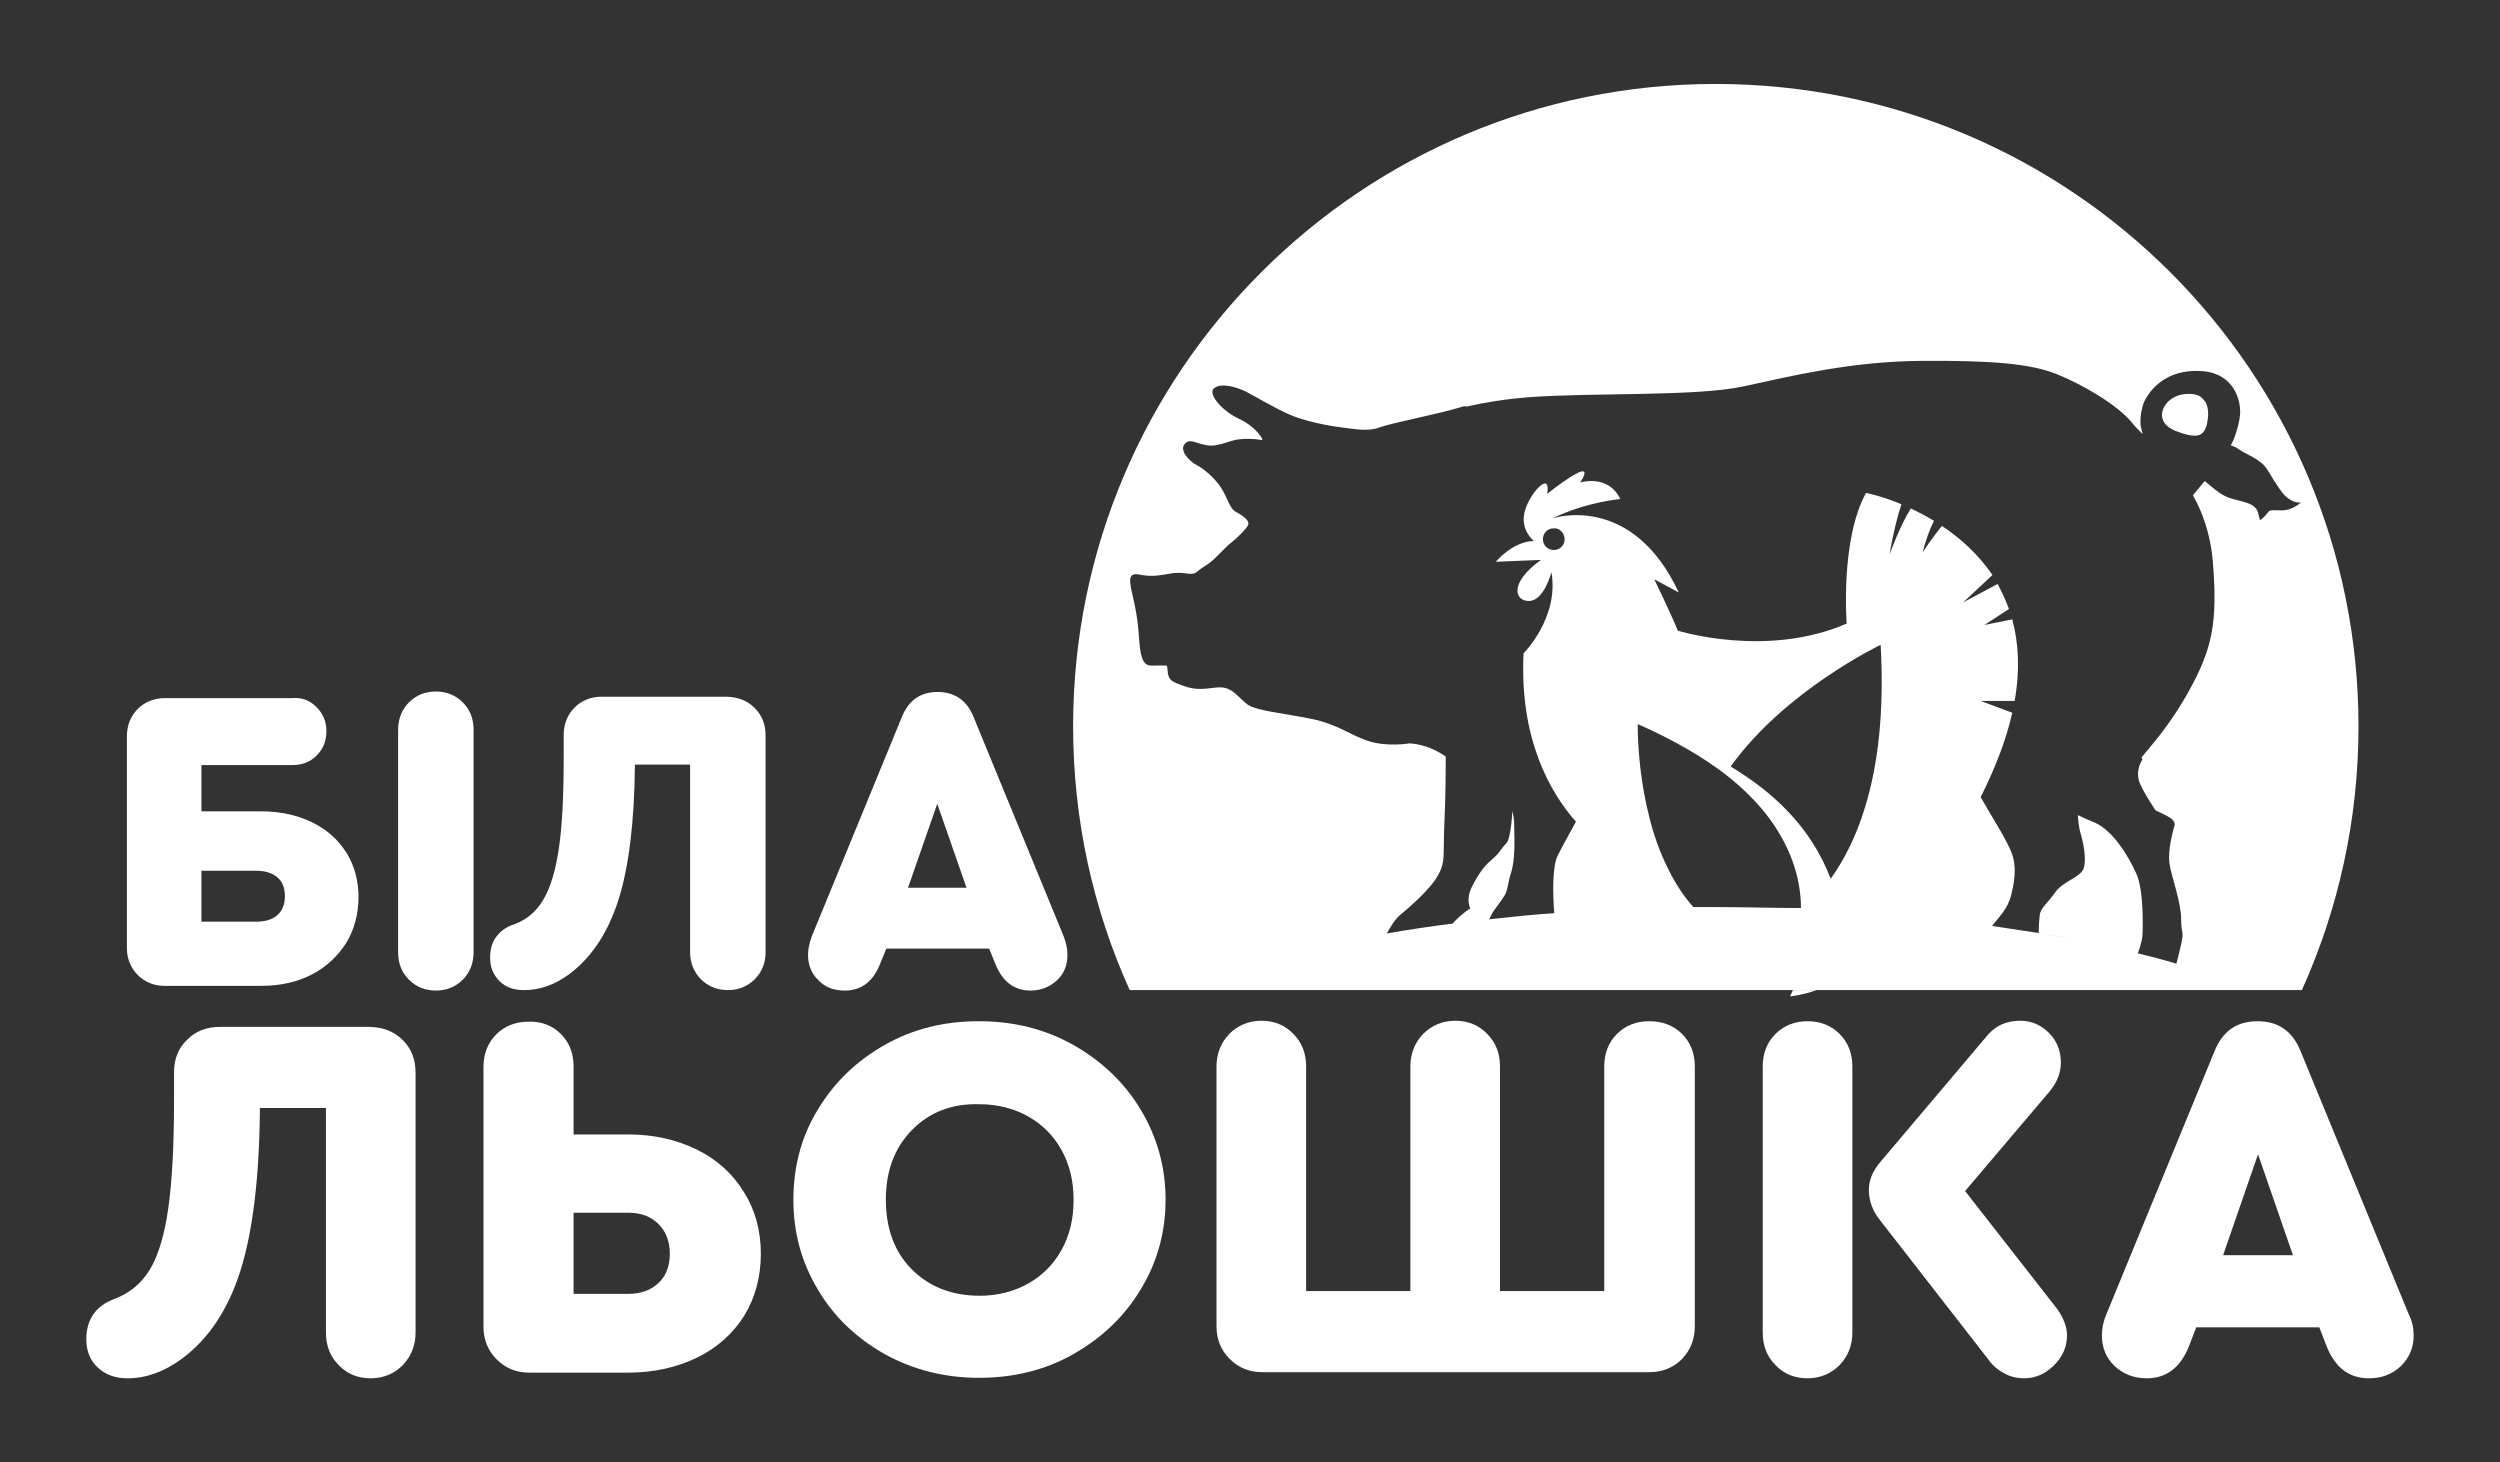
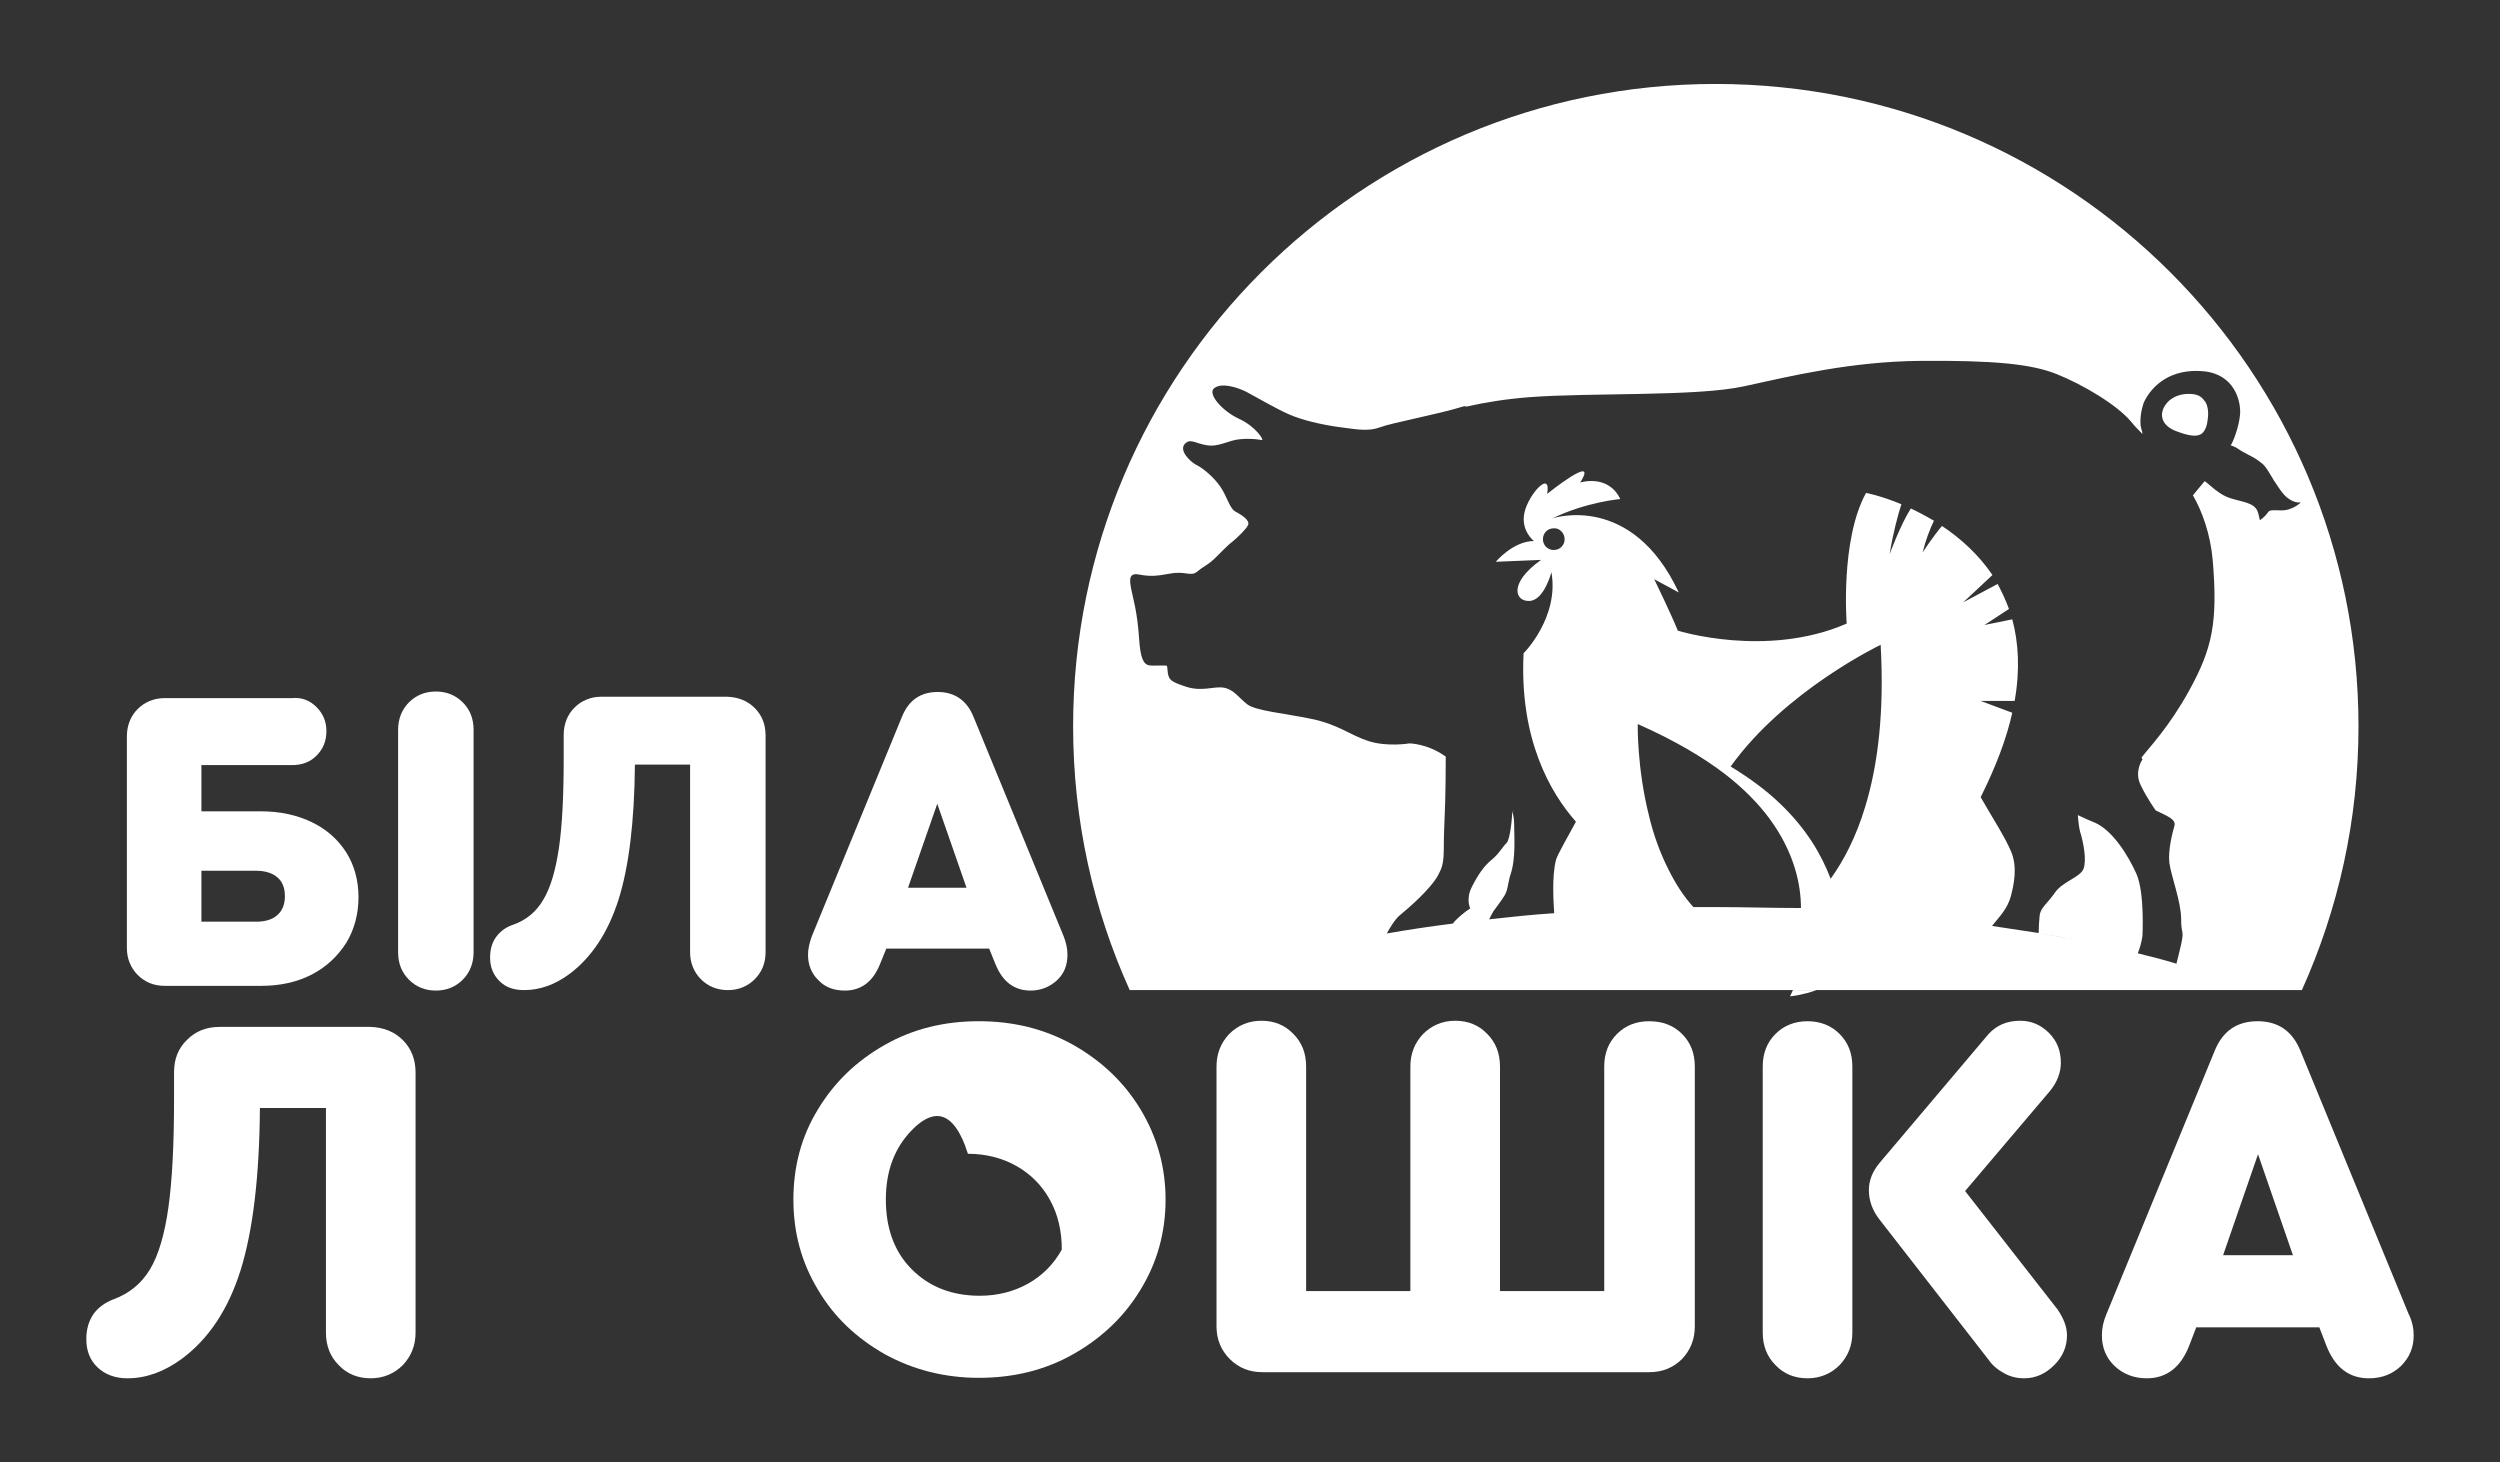
<svg xmlns="http://www.w3.org/2000/svg" version="1.1" id="Layer_1" x="0px" y="0px" viewBox="0 0 530 310" style="enable-background:new 0 0 530 310;" xml:space="preserve">
  <rect x="0" y="0" width="530" height="310" fill="#333333" stroke="none" />
  <style type="text/css">
	.st0{fill:#FFFFFF;}
</style>
  <g>
    <g>
      <g>
        <g>
          <path class="st0" d="M320.8,171.8L320.8,171.8c-0.1,0.3-0.1,0.5,0,0.2C320.8,171.9,320.8,171.8,320.8,171.8z" />
        </g>
        <g>
          <path class="st0" d="M464,83.5c-2.4,0-4.1,1.1-4.9,2.3c-1.3,1.8-1.2,4.4,2.5,5.7c3.7,1.4,4.6,0.7,4.9,0.6c0,0,1-0.4,1.4-2.3      c0.2-1.2,0.5-3-0.3-4.5C466.9,84.4,466.4,83.5,464,83.5z" />
        </g>
        <g>
          <path class="st0" d="M363.7,17.8c-75.2,0-136.2,61-136.2,136.2c0,19.9,4.3,38.9,12,55.9h10.4h124.6h5.6h4.9h2.4h31.9h58.1H488      c7.7-17.1,12-36,12-55.9C500,78.8,439,17.8,363.7,17.8z M363.7,192.3c0,0-0.1,0-0.1,0c-1.2,0-2.4,0-3.5,0c-0.4,0-0.7,0-1.1,0      c-2.1-2.3-3.8-5-5.2-7.8c-1.9-3.7-3.3-7.7-4.2-11.5c-2.6-10.3-2.4-19.5-2.4-19.5c7.7,3.4,13.8,7,18.5,10.6      c4,3.1,7.1,6.3,9.4,9.4c5.3,7.2,6.7,14,6.7,19C375.8,192.5,369.8,192.3,363.7,192.3z M395.4,171.1c-1.9,6.3-4.5,11.3-7.3,15.2      c-1.9-5-5.1-10.6-10.8-16c-2.8-2.7-6.3-5.3-10.4-7.8c11.5-16.1,31.8-25.8,31.8-25.8C399.5,151.1,398.1,162.3,395.4,171.1z       M483.5,108.2c-2.5-0.1-2.4,0-2.9,0.7c-0.5,0.7-1.5,1.4-1.5,1.4c-0.5-1.8-0.2-3-3.4-3.9c-3.2-0.9-3.9-0.7-7.2-3.5      c-0.3-0.3-0.7-0.6-1.1-0.9c0,0-0.1,0.1-0.1,0.1c-1,1.2-1.8,2.2-2.4,2.9c2,3.5,3.7,8.2,4.2,13.8c1.1,13.2-0.1,18.7-5,27.6      c-4.3,7.8-8.5,12.1-10.1,14.2c0.1,0.2,0.2,0.4,0.2,0.4s-1.8,2.5-0.4,5.4c1.4,2.9,3.2,5.4,3.2,5.4c2.2,1.1,4.3,1.8,4,3.2      c-0.4,1.4-1.4,5.1-1.1,7.9c0.4,2.9,2.5,8.3,2.5,11.9c0,3.6,0.7,2.1,0,5.4c-0.4,1.8-0.8,3.3-1,4.1c-2.6-0.8-5.3-1.5-8.2-2.2      c0.8-1.9,1-3.7,1-3.7s0.5-9.2-1.3-13.2c-1.8-4-5.1-9.2-8.8-10.8c-1.2-0.5-2.4-1-3.6-1.6c0.1,1.5,0.3,2.9,0.5,3.6      c0.7,2.2,1.4,6,0.7,7.8c-0.7,1.8-4.5,2.7-6.1,5.1c-1.6,2.3-3.1,3.2-3.2,4.9c-0.1,0.8-0.2,2.3-0.2,3.6c2.8,0.5,5.6,1,8.2,1.5      c-2.7-0.5-5.4-1-8.2-1.5c-3.2-0.5-6.5-1-9.9-1.5c1.7-2.1,3.3-3.7,4-6.3c0.6-2.3,1.5-6.2,0-9.6c-1.5-3.4-3.6-6.5-6.4-11.4      c3.3-6.6,5.5-12.5,6.7-17.9l-6.7-2.5h7.2c1.2-6.7,0.8-12.5-0.5-17.3l-5.9,1.2l5.2-3.4c-0.7-1.9-1.5-3.6-2.4-5.3l-7.3,3.9      l6.2-5.8c-3-4.4-6.8-7.8-10.7-10.4c-1.8,2.1-4.1,5.6-4.1,5.6c0.6-2.5,1.6-5.1,2.4-6.7c-1.7-1-3.4-1.9-4.9-2.6      c-2.2,3.4-4.5,9.7-4.5,9.7c0.7-4.4,1.8-8.5,2.5-10.6c-4.3-1.8-7.5-2.4-7.5-2.4c-5.5,10-4.1,27.7-4.1,27.7      c-17,7.4-35.8,1.5-35.8,1.5c-1.5-3.7-5-10.9-5-10.9l5.2,2.8c-10-21.4-26.8-15.7-26.8-15.7c7.2-3.5,14.4-4.1,14.4-4.1      c-2.6-5.4-8.5-3.5-8.5-3.5c4.1-6.5-7,2.4-7,2.4c0.9-5.2-3.9,0-4.8,3.9c-0.9,3.9,2,6.1,2,6.1c-4.4,0-8.1,4.4-8.1,4.4l9.6-0.4      c-7,5-5.5,8.9-2.4,8.7c3.1-0.2,4.6-6.1,4.6-6.1c1.7,9.6-5.9,17.2-5.9,17.2c-0.9,18.1,5.6,29.5,11.1,35.7v0c-1.8,3.3-3.9,7-4.2,8      c-1,3.6-0.5,9.9-0.4,11.4c-4.7,0.3-9.3,0.8-13.8,1.3c0.3-0.6,0.6-1.2,0.9-1.7c0.7-1,1.6-2.1,2.4-3.4c0.7-1.2,0.7-2.8,1.2-4.3      c1.2-3.5,0.8-8.1,0.8-10.7c0-0.8-0.1-1.8-0.4-2.8c0,1-0.4,5.9-1.2,6.7c-1,1-1.6,2.3-3.2,3.6c-1.6,1.3-2.9,3.2-4.2,5.8      c-1.3,2.6-0.3,4.5-0.3,4.5s-1.3,0.7-3.2,2.6c-0.2,0.2-0.3,0.4-0.5,0.6c-4.8,0.6-9.5,1.3-14,2.1c0.6-1.1,1.7-3,2.8-3.9      c1.6-1.3,6.5-5.5,8.1-8.5c1.6-2.9,1-4.2,1.3-10.7c0.3-5.9,0.3-13.1,0.3-14.4c-3.9-2.8-7.7-2.8-7.7-2.8s-4.7,0.8-8.7-0.5      c-4-1.3-6.3-3.5-12.1-4.7c-5.8-1.2-11.8-1.7-13.6-3.1c-1.8-1.4-2.8-3.1-4.9-3.5c-2.1-0.4-4.6,0.9-8-0.2      c-3.4-1.1-3.6-1.5-3.9-2.8c-0.2-1.3,0-1.7-0.5-1.7c-0.5,0-2.2,0-2.2,0c-1.7,0-3,0.4-3.4-5.6c-0.4-6-1.3-8.6-1.7-10.7      c-0.4-2.1-0.4-3.4,1.7-3c2.1,0.4,3.4,0.4,6.6-0.2c3.2-0.6,4.3,0.7,5.7-0.4c1.4-1.2,2.1-1.3,3.5-2.6c1.4-1.3,2.8-2.9,3.9-3.7      c1.1-0.9,3-2.7,3.4-3.6c0.4-1-1.3-2.1-2.6-2.8c-1.3-0.6-1.8-3.1-3.2-5.2c-1.4-2.1-3.7-4-5.1-4.7c-1.4-0.7-3.7-3-2.6-4.4      c1.2-1.4,2.2-0.2,4.8,0.2c2.6,0.4,4.5-1.1,7.1-1.3c2.6-0.2,3.9,0.1,4.5,0.2c0.6,0.1-1.3-2.9-4.8-4.5c-3.5-1.6-6.8-5.3-5.3-6.5      c1.5-1.2,4.6-0.3,6.7,0.7c2.1,1.1,6.5,3.7,9.3,4.9c2.8,1.2,6.7,2.1,10.2,2.6c3.4,0.4,6.2,1.1,8.9,0.1c2.7-1,12.5-2.8,17.6-4.4      c0.3-0.1,0.5-0.1,0.8,0c3.9-0.9,8.3-1.6,13.3-2c13.4-1,35.4-0.1,45.5-2.3c10.1-2.2,22.8-5.3,37.7-5.4c15-0.1,23.1,0.6,28.6,2.8      c5.5,2.2,12.8,6.5,15.8,10.1c0.8,1,1.6,1.8,2.4,2.6c0-0.5-0.4-1.5-0.4-1.9c-0.2-2.5,0.7-4.8,0.7-4.8c1.8-3.8,5.9-7.2,12.6-6.6      c6.6,0.6,8,6.3,7.8,9.1c-0.2,2.7-1.6,6.2-2,6.6c0.6,0.2,1.1,0.4,1.5,0.7c1.6,1.1,2.9,1.5,4.3,2.5c1.4,1,1.5,1.1,3.4,4.3      c2,3.1,2.5,3.5,3.7,4.2c1.2,0.6,2,0.4,2,0.4S486,108.3,483.5,108.2z M331.7,114.3c0,1.3-1,2.3-2.3,2.3c-1.3,0-2.3-1-2.3-2.3      c0-1.3,1-2.3,2.3-2.3C330.6,111.9,331.7,113,331.7,114.3z" />
        </g>
      </g>
      <path class="st0" d="M384.8,210c0.1,0,0.1,0,0.2-0.1h-4.9l-0.6,1.3C379.5,211.3,382.7,210.8,384.8,210z" />
    </g>
    <g>
      <path class="st0" d="M67.1,149.9c1.4,1.4,2.1,3.1,2.1,5.1c0,2.1-0.7,3.8-2.1,5.2c-1.4,1.4-3.1,2-5.2,2H42.7v9.8h12.6    c4.1,0,7.7,0.8,10.8,2.3c3.1,1.5,5.5,3.6,7.3,6.4c1.7,2.7,2.6,5.9,2.6,9.5c0,3.6-0.9,6.9-2.6,9.7c-1.8,2.8-4.2,5.1-7.3,6.7    c-3.1,1.6-6.7,2.4-10.7,2.4H34.9c-2.3,0-4.2-0.8-5.7-2.3c-1.5-1.5-2.3-3.5-2.3-5.7v-44.9c0-2.3,0.8-4.3,2.3-5.8    c1.5-1.5,3.5-2.3,5.7-2.3h27C64,147.8,65.7,148.5,67.1,149.9z M42.7,184.7v10.7h11.6c2,0,3.5-0.5,4.5-1.4c1-0.9,1.6-2.2,1.6-4    c0-1.7-0.5-3.1-1.6-4c-1-0.9-2.6-1.4-4.5-1.4H42.7z" />
      <path class="st0" d="M86.7,207.7c-1.5-1.5-2.3-3.4-2.3-5.8v-47.2c0-2.3,0.8-4.3,2.3-5.8c1.5-1.5,3.4-2.3,5.7-2.3    c2.3,0,4.2,0.8,5.7,2.3c1.5,1.5,2.3,3.4,2.3,5.8v47.2c0,2.3-0.8,4.3-2.3,5.8c-1.5,1.5-3.4,2.3-5.7,2.3    C90.1,210,88.2,209.2,86.7,207.7z" />
      <path class="st0" d="M160,150.1c1.5,1.5,2.3,3.4,2.3,5.8v46c0,2.3-0.8,4.2-2.3,5.7c-1.5,1.5-3.4,2.3-5.7,2.3    c-2.3,0-4.2-0.8-5.7-2.3c-1.5-1.5-2.3-3.5-2.3-5.7v-39.8h-11.7c-0.1,12.2-1.3,21.8-3.5,28.7c-2.2,6.9-5.7,12.2-10.4,15.7    c-3.1,2.3-6.3,3.4-9.6,3.4c-2.2,0-3.9-0.6-5.2-1.9c-1.3-1.3-2-2.9-2-5c0-1.7,0.4-3.2,1.3-4.4c0.9-1.2,2.1-2.1,3.7-2.6    c2.7-1,4.8-2.7,6.3-5.3c1.5-2.5,2.6-6.2,3.3-11c0.7-4.8,1-11.1,1-19.1v-4.8c0-2.3,0.8-4.3,2.3-5.8c1.5-1.5,3.5-2.3,5.7-2.3h26.6    C156.6,147.8,158.5,148.6,160,150.1z" />
      <path class="st0" d="M226.3,202.4c0,2.2-0.7,4-2.2,5.4c-1.5,1.4-3.4,2.2-5.6,2.2c-3.5,0-6-1.9-7.5-5.7l-1.3-3.2h-21.8l-1.3,3.2    c-1.5,3.8-4,5.7-7.5,5.7c-2.3,0-4.2-0.7-5.6-2.2c-1.5-1.4-2.2-3.3-2.2-5.4c0-1.2,0.3-2.5,0.8-3.9l19.1-46.5    c1.4-3.5,3.9-5.3,7.6-5.3c3.6,0,6.2,1.8,7.6,5.3l19.1,46.5C226,199.8,226.3,201.1,226.3,202.4z M192.5,188.2h12.4l-6.2-17.8    L192.5,188.2z" />
    </g>
    <g>
      <path class="st0" d="M85.4,220.5c1.8,1.8,2.7,4.1,2.7,6.9v55.1c0,2.7-0.9,5-2.7,6.9c-1.8,1.8-4.1,2.8-6.8,2.8    c-2.7,0-5-0.9-6.8-2.8c-1.8-1.8-2.7-4.1-2.7-6.9v-47.6H55.1c-0.1,14.6-1.5,26.1-4.1,34.4c-2.6,8.3-6.8,14.6-12.5,18.8    c-3.7,2.7-7.5,4.1-11.5,4.1c-2.6,0-4.7-0.8-6.3-2.3s-2.4-3.5-2.4-6c0-2.1,0.5-3.8,1.5-5.3c1-1.4,2.5-2.5,4.4-3.2    c3.2-1.2,5.8-3.3,7.6-6.3c1.8-3,3.1-7.4,3.9-13.1c0.8-5.7,1.2-13.3,1.2-22.9v-5.8c0-2.8,0.9-5.1,2.8-6.9c1.8-1.8,4.1-2.7,6.9-2.7    h31.9C81.3,217.8,83.6,218.7,85.4,220.5z" />
-       <path class="st0" d="M118.9,219.2c1.8,1.8,2.7,4.1,2.7,6.9v14.4h11.5c5.5,0,10.3,1.1,14.6,3.2c4.3,2.1,7.6,5.1,10,9    c2.4,3.8,3.6,8.2,3.6,13.1c0,4.9-1.2,9.3-3.5,13.1c-2.4,3.8-5.7,6.8-10,8.9c-4.3,2.1-9.2,3.2-14.7,3.2h-20.9c-2.7,0-5-0.9-6.9-2.8    c-1.8-1.8-2.8-4.1-2.8-6.9v-55.1c0-2.8,0.9-5.1,2.7-6.9c1.8-1.8,4.1-2.7,6.8-2.7C114.8,216.5,117.1,217.4,118.9,219.2z     M121.6,257.1v17.2h11.6c2.7,0,4.8-0.8,6.4-2.3c1.6-1.5,2.4-3.6,2.4-6.2c0-2.6-0.8-4.7-2.4-6.3c-1.6-1.6-3.7-2.4-6.4-2.4H121.6z" />
-       <path class="st0" d="M227.5,221.5c6,3.4,10.8,7.9,14.3,13.7c3.5,5.8,5.3,12.2,5.3,19.1c0,7-1.8,13.4-5.3,19.1    c-3.5,5.8-8.3,10.3-14.3,13.7c-6,3.4-12.7,5-20,5c-7.2,0-13.9-1.7-19.9-5c-6-3.4-10.8-7.9-14.2-13.7c-3.5-5.8-5.2-12.1-5.2-19.1    c0-7,1.7-13.4,5.2-19.1c3.5-5.8,8.2-10.3,14.2-13.7c6-3.4,12.6-5,19.9-5C214.8,216.5,221.4,218.1,227.5,221.5z M193.3,239.6    c-3.7,3.8-5.5,8.7-5.5,14.7c0,6.1,1.8,11.1,5.5,14.8c3.7,3.7,8.5,5.6,14.4,5.6c3.8,0,7.3-0.9,10.3-2.6c3-1.7,5.4-4.1,7.1-7.2    c1.7-3.1,2.5-6.6,2.5-10.5c0-3.9-0.8-7.4-2.5-10.5c-1.7-3.1-4.1-5.5-7.1-7.2c-3-1.7-6.5-2.6-10.3-2.6    C201.8,233.9,197,235.8,193.3,239.6z" />
+       <path class="st0" d="M227.5,221.5c6,3.4,10.8,7.9,14.3,13.7c3.5,5.8,5.3,12.2,5.3,19.1c0,7-1.8,13.4-5.3,19.1    c-3.5,5.8-8.3,10.3-14.3,13.7c-6,3.4-12.7,5-20,5c-7.2,0-13.9-1.7-19.9-5c-6-3.4-10.8-7.9-14.2-13.7c-3.5-5.8-5.2-12.1-5.2-19.1    c0-7,1.7-13.4,5.2-19.1c3.5-5.8,8.2-10.3,14.2-13.7c6-3.4,12.6-5,19.9-5C214.8,216.5,221.4,218.1,227.5,221.5z M193.3,239.6    c-3.7,3.8-5.5,8.7-5.5,14.7c0,6.1,1.8,11.1,5.5,14.8c3.7,3.7,8.5,5.6,14.4,5.6c3.8,0,7.3-0.9,10.3-2.6c3-1.7,5.4-4.1,7.1-7.2    c0-3.9-0.8-7.4-2.5-10.5c-1.7-3.1-4.1-5.5-7.1-7.2c-3-1.7-6.5-2.6-10.3-2.6    C201.8,233.9,197,235.8,193.3,239.6z" />
      <path class="st0" d="M356.6,219.2c1.8,1.8,2.7,4.1,2.7,6.9v55.1c0,2.7-0.9,5-2.7,6.9c-1.8,1.8-4.1,2.8-6.9,2.8h-82.1    c-2.7,0-5-0.9-6.9-2.8c-1.8-1.8-2.8-4.1-2.8-6.9v-55.1c0-2.7,0.9-5,2.7-6.9c1.8-1.8,4.1-2.8,6.8-2.8c2.7,0,5,0.9,6.8,2.8    c1.8,1.8,2.7,4.1,2.7,6.9v47.6h22.1v-47.6c0-2.7,0.9-5,2.7-6.9c1.8-1.8,4.1-2.8,6.8-2.8c2.7,0,5,0.9,6.8,2.8    c1.8,1.8,2.7,4.1,2.7,6.9v47.6h22.1v-47.6c0-2.8,0.9-5.1,2.7-6.9c1.8-1.8,4.1-2.7,6.8-2.7C352.5,216.5,354.8,217.4,356.6,219.2z" />
      <path class="st0" d="M390,219.2c1.8,1.8,2.7,4.1,2.7,6.9v56.4c0,2.7-0.9,5-2.7,6.9c-1.8,1.8-4.1,2.8-6.8,2.8c-2.7,0-5-0.9-6.8-2.8    c-1.8-1.8-2.7-4.1-2.7-6.9v-56.4c0-2.8,0.9-5.1,2.7-6.9c1.8-1.8,4.1-2.7,6.8-2.7C385.9,216.5,388.2,217.4,390,219.2z M438.2,283.1    c0,2.4-0.9,4.5-2.7,6.3c-1.8,1.8-3.9,2.8-6.4,2.8c-1.4,0-2.8-0.3-4.1-1c-1.3-0.7-2.5-1.6-3.4-2.9l-23.1-29.7    c-1.5-1.9-2.3-4-2.3-6.3c0-2.1,0.8-4,2.3-5.8l23-27.2c1.7-1.9,3.9-2.9,6.8-2.9c2.4,0,4.4,0.9,6.1,2.6c1.7,1.7,2.5,3.8,2.5,6.3    c0,2.1-0.8,4.2-2.4,6.1l-17.9,21.1l19.6,25.1C437.5,279.5,438.2,281.3,438.2,283.1z" />
      <path class="st0" d="M511.7,283.1c0,2.6-0.9,4.7-2.7,6.5c-1.8,1.7-4,2.6-6.8,2.6c-4.2,0-7.2-2.3-9-6.9l-1.5-3.9h-26.1l-1.5,3.9    c-1.8,4.6-4.8,6.9-9,6.9c-2.7,0-5-0.9-6.8-2.6c-1.8-1.7-2.7-3.9-2.7-6.5c0-1.5,0.3-3,1-4.6l22.9-55.7c1.7-4.2,4.7-6.3,9.1-6.3    c4.4,0,7.4,2.1,9.1,6.3l22.9,55.7C511.4,280.1,511.7,281.6,511.7,283.1z M471.3,266.1h14.8l-7.4-21.4L471.3,266.1z" />
    </g>
  </g>
</svg>